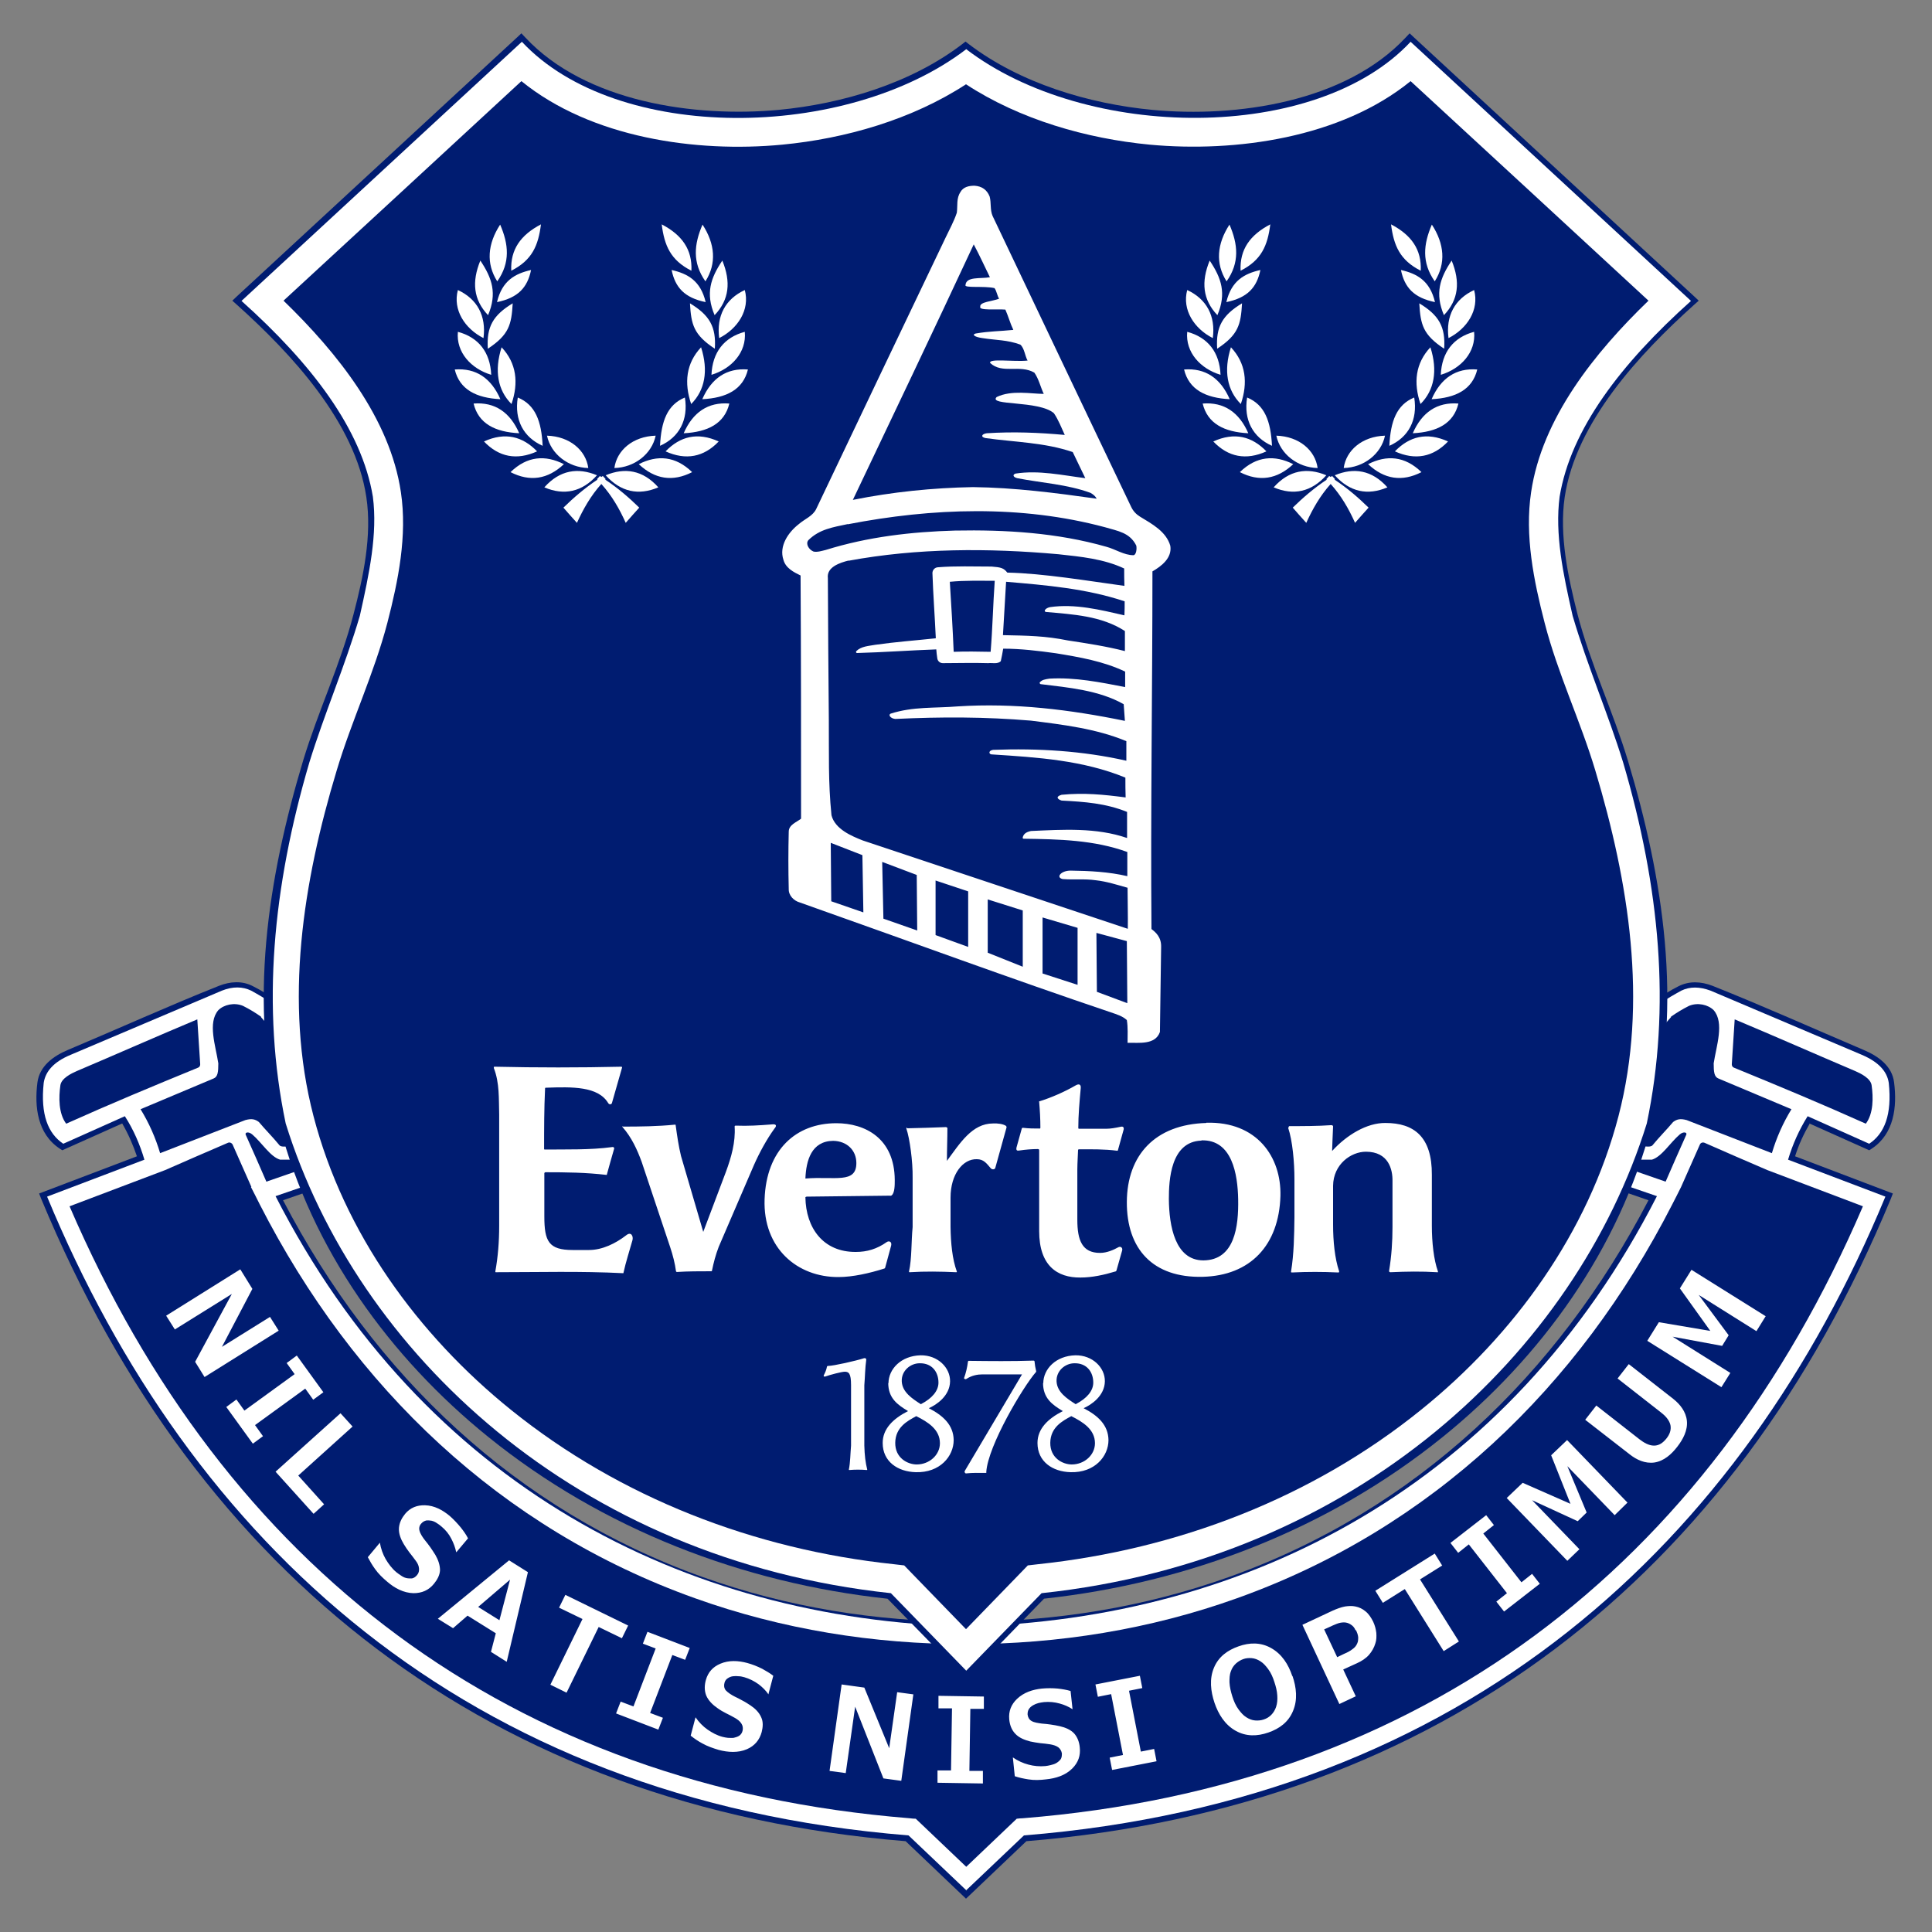
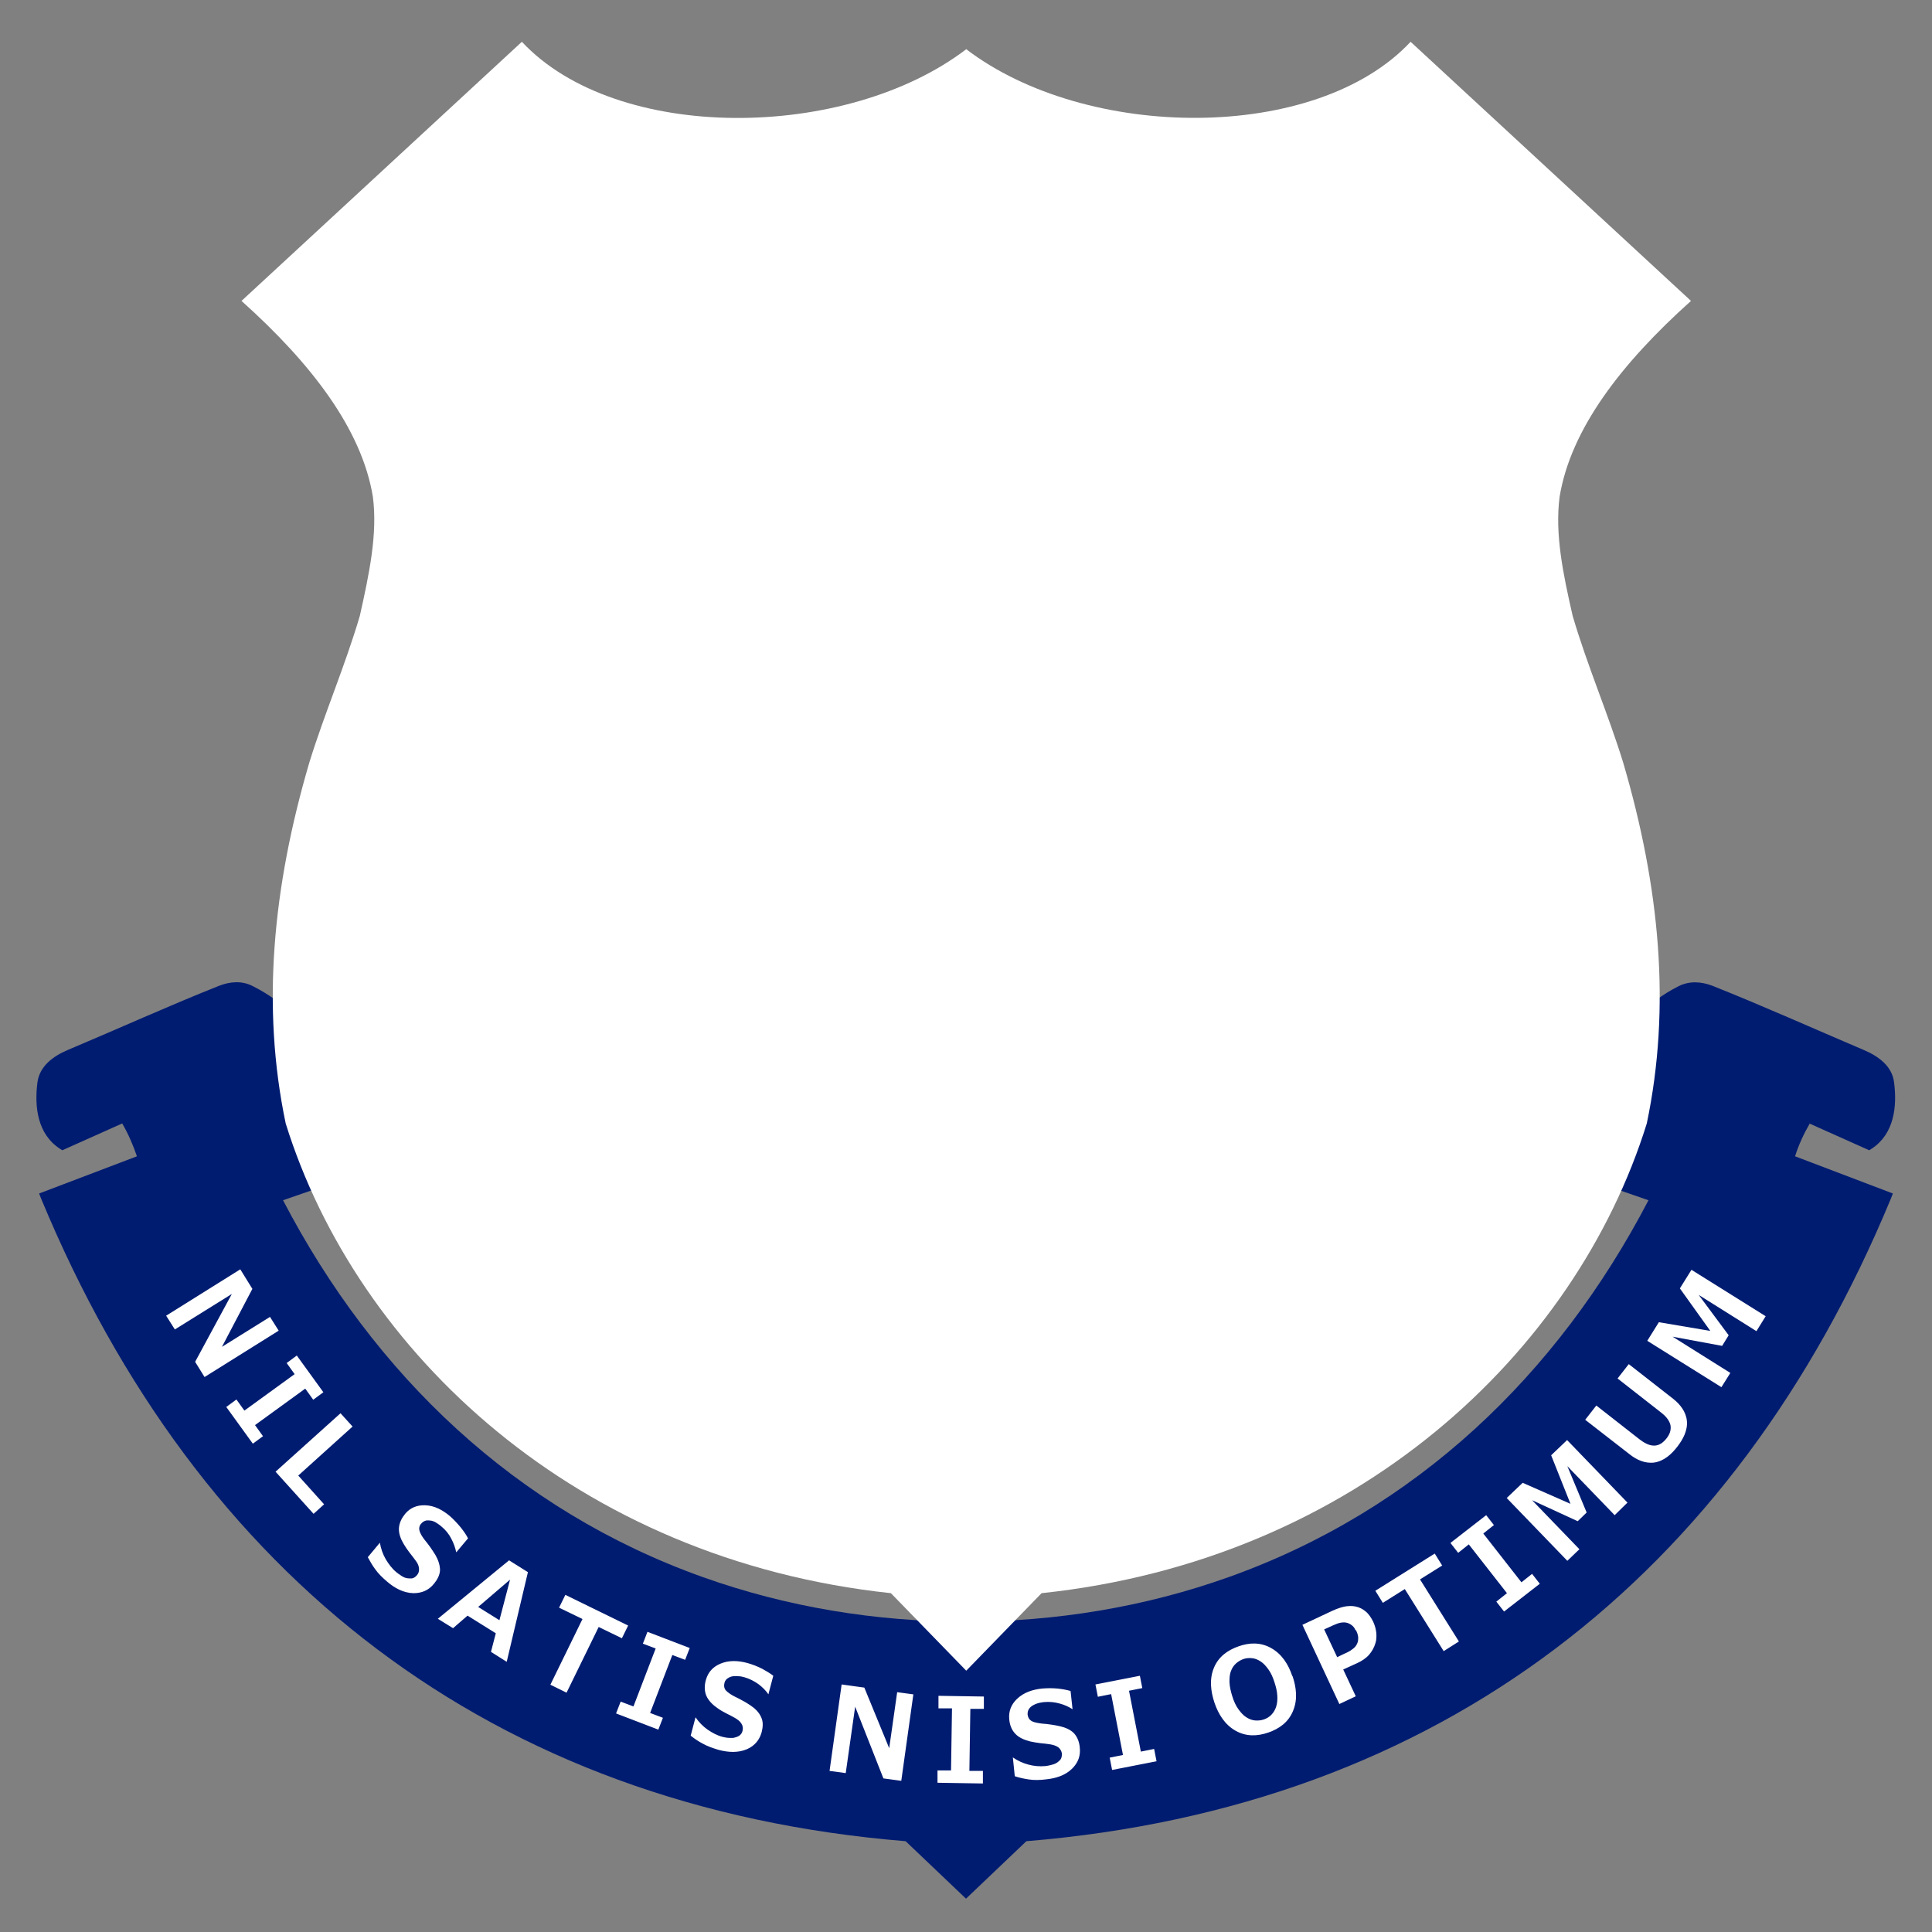
<svg xmlns="http://www.w3.org/2000/svg" id="soccer_teams" data-name="soccer teams" width="80" height="80" viewBox="0 0 80 80">
  <rect x="0" y="0" width="80" height="80" fill="#808080" stroke="none" />
  <defs>
    <style>
      .cls-1 {
        fill: #fff;
      }

      .cls-1, .cls-2 {
        fill-rule: evenodd;
        stroke-width: 0px;
      }

      .cls-2 {
        fill: #001c71;
      }
    </style>
  </defs>
  <g id="everton">
    <g>
      <path class="cls-2" d="M74.94,46.52c-.25.43-.46.88-.61,1.36l4.05,1.54-.09.23c-6.48,15.63-18.65,25.18-35.79,26.59l-2.5,2.38-2.5-2.38c-17.14-1.4-29.3-10.95-35.79-26.59l-.09-.23,4.05-1.54c-.16-.47-.36-.93-.61-1.36l-2.48,1.11-.11-.07c-.92-.61-1.05-1.73-.92-2.74.09-.68.66-1.09,1.25-1.34,2.09-.88,4.16-1.82,6.27-2.66.46-.18.96-.22,1.41.02.32.16.63.35.92.56h.02s.02.03.02.03c2.03,2.2,2,4.58,2.31,7.37l.02.19-2.05.71c3.77,7.23,9.62,12.83,17.37,15.6,3.5,1.25,7.19,1.85,10.9,1.85s7.4-.6,10.9-1.85c7.75-2.77,13.6-8.37,17.37-15.6l-2.05-.71.02-.19c.31-2.79.28-5.17,2.31-7.37l.02-.02h.02c.29-.22.6-.41.92-.57.45-.23.94-.2,1.41-.02,2.11.84,4.18,1.77,6.27,2.66.59.25,1.17.66,1.25,1.34.13,1.01,0,2.13-.92,2.74l-.11.07-2.48-1.11h0Z" />
-       <path class="cls-1" d="M40,78.28l2.4-2.28c18.39-1.48,29.76-12.18,35.67-26.45l-4.03-1.53c.19-.64.46-1.24.81-1.8l2.55,1.14c.63-.42.95-1.2.81-2.52-.07-.47-.41-.86-1.11-1.16-2.09-.89-4.18-1.77-6.27-2.66-.46-.17-.86-.17-1.21,0-.29.16-.61.34-.89.54-1.98,2.15-1.94,4.52-2.25,7.24l2.13.73c-6.12,11.97-16.91,17.53-28.6,17.82-11.69-.29-22.48-5.85-28.6-17.82l2.13-.73c-.3-2.71-.27-5.08-2.25-7.24-.29-.2-.6-.38-.89-.54-.35-.17-.76-.18-1.21,0-2.09.89-4.18,1.77-6.27,2.66-.7.29-1.04.69-1.11,1.16-.14,1.31.18,2.1.81,2.52l2.55-1.14c.36.56.62,1.16.81,1.8l-4.03,1.53c5.91,14.26,17.28,24.97,35.67,26.45l2.4,2.28h0Z" />
      <path class="cls-2" d="M69.19,42.12c-1.65,1.83-1.73,3.93-1.95,6.21.58.2,1.16.4,1.73.6.28-.64.56-1.29.85-1.93.06-.11-.1-.16-.26-.03-.4.34-.75.93-1.16,1.05-.29,0-.57,0-.86,0,.03-.23.06-.42.09-.66.4.11.71.17.8.06.26-.32.59-.65.85-.96.16-.12.3-.15.56-.08,1.18.46,2.35.91,3.53,1.37.19-.64.46-1.25.81-1.82-1.01-.42-2.01-.85-3.02-1.27-.18-.07-.2-.27-.2-.63.11-.72.45-1.68,0-2.2-.23-.23-.66-.33-1.02-.18-.26.13-.51.28-.75.45h0ZM10.81,42.12c1.65,1.83,1.73,3.93,1.95,6.21-.58.2-1.16.4-1.73.6-.28-.64-.56-1.29-.85-1.93-.06-.11.1-.16.26-.03.4.34.75.93,1.16,1.05.29,0,.57,0,.86,0-.03-.23-.06-.42-.09-.66-.4.11-.71.17-.8.06-.26-.32-.59-.65-.85-.96-.16-.12-.3-.15-.56-.08-1.18.46-2.35.91-3.53,1.37-.19-.64-.46-1.25-.81-1.82,1.01-.42,2.01-.85,3.02-1.27.18-.07.2-.27.2-.63-.11-.72-.45-1.68,0-2.2.23-.23.66-.33,1.02-.18.26.13.51.28.75.45h0ZM2.74,46.53c-.32-.43-.31-1.09-.24-1.59.04-.29.45-.49.68-.59,1.67-.71,3.32-1.44,4.99-2.14.04.62.08,1.24.12,1.86,0,.06-.03.12-.09.14-1.88.77-3.61,1.49-5.46,2.32h0ZM10.39,49.15c.12.24.25.48.37.73,3.87,7.57,9.96,13.42,18.02,16.3,3.6,1.29,7.4,1.9,11.22,1.9s7.62-.61,11.22-1.9c8.06-2.88,14.15-8.74,18.02-16.3.12-.24.25-.48.37-.73.26-.59.52-1.17.78-1.76.03-.07.11-.1.19-.07.87.38,1.73.76,2.6,1.13,1.32.5,2.64,1,3.96,1.5-6.42,14.93-18.21,24.01-34.79,25.34-.08,0-.17.01-.25.02-.7.66-1.39,1.33-2.09,1.99-.7-.66-1.39-1.33-2.09-1.99-.08,0-.17-.01-.25-.02-16.58-1.33-28.36-10.41-34.79-25.34,1.32-.5,2.64-1,3.96-1.5.87-.38,1.73-.76,2.6-1.13.07-.03.15,0,.19.07.26.59.52,1.17.78,1.76h0ZM77.26,46.53c.32-.43.31-1.09.24-1.59-.04-.29-.45-.49-.68-.59-1.67-.71-3.32-1.44-4.99-2.14-.04.62-.08,1.24-.12,1.86,0,.06.03.12.09.14,1.88.77,3.61,1.49,5.46,2.32h0Z" />
-       <path class="cls-2" d="M43.23,66.2c-1.02,1.05-2.04,2.1-3.07,3.15l-.17.17-.17-.17c-1.02-1.05-2.04-2.1-3.07-3.15-6.01-.65-11.8-2.88-16.52-6.69-4.1-3.31-7.33-7.79-8.66-12.93-1.3-4.99-.48-10.22.98-15.08.62-2.05,1.55-3.99,2.09-6.07.4-1.53.77-3.25.53-4.84-.46-3.11-3.11-5.95-5.36-7.97l-.19-.17.19-.18c3.87-3.58,7.74-7.15,11.61-10.73l.17-.16.16.17c2.5,2.68,7.02,3.32,10.49,3,2.64-.25,5.48-1.1,7.6-2.72l.14-.11.14.11c2.13,1.62,4.97,2.47,7.6,2.72,3.48.33,7.99-.32,10.49-3l.16-.17.17.16c3.87,3.58,7.74,7.15,11.61,10.73l.19.18-.19.17c-2.25,2.02-4.9,4.86-5.36,7.97-.23,1.58.14,3.3.53,4.84.54,2.07,1.47,4.02,2.09,6.07,1.46,4.86,2.28,10.09.98,15.08-1.34,5.14-4.56,9.62-8.66,12.93-4.72,3.81-10.51,6.04-16.52,6.69h0Z" />
      <path class="cls-1" d="M40,2.03c4.98,3.81,14.5,3.89,18.41-.3,3.87,3.58,7.74,7.15,11.61,10.73-2.89,2.59-4.98,5.31-5.44,8.11-.2,1.54.14,3.18.54,4.93.61,2.08,1.46,4.03,2.09,6.07,1.52,5.17,1.99,10.13.98,14.95-2.95,9.48-12.04,18.07-25.06,19.45-1.04,1.07-2.08,2.14-3.12,3.21-1.04-1.07-2.08-2.14-3.12-3.21-13.02-1.39-22.11-9.98-25.06-19.45-1.01-4.82-.54-9.78.98-14.95.63-2.04,1.48-4,2.09-6.07.39-1.75.74-3.39.54-4.93-.46-2.8-2.55-5.52-5.44-8.11,3.87-3.58,7.74-7.15,11.61-10.73,3.92,4.2,13.43,4.11,18.41.3h0Z" />
-       <path class="cls-2" d="M40,3.49c-2.24,1.46-4.99,2.25-7.61,2.5-3.56.34-7.91-.28-10.8-2.63-3.28,3.03-6.56,6.06-9.85,9.09,2.23,2.16,4.41,4.88,4.86,7.93.27,1.8-.11,3.67-.56,5.41-.55,2.1-1.48,4.05-2.1,6.12-1.39,4.6-2.19,9.58-.96,14.3,1.26,4.84,4.32,9.06,8.18,12.17,4.53,3.65,10.09,5.78,15.85,6.39l.43.05.3.31c.75.78,1.51,1.55,2.26,2.33.75-.78,1.51-1.55,2.26-2.33l.3-.31.43-.05c5.77-.61,11.33-2.74,15.85-6.39,3.86-3.11,6.92-7.34,8.18-12.17,1.23-4.73.42-9.7-.96-14.3-.62-2.07-1.56-4.02-2.1-6.12-.45-1.74-.83-3.61-.56-5.41.45-3.06,2.63-5.78,4.86-7.93-3.28-3.03-6.56-6.06-9.85-9.09-2.89,2.35-7.24,2.96-10.8,2.63-2.62-.25-5.38-1.04-7.61-2.5h0Z" />
-       <path class="cls-1" d="M55.28,19.84l-.02.02c.53.35.99.75,1.41,1.16-.19.21-.38.42-.56.63-.26-.58-.57-1.12-1.01-1.61-.44.49-.75,1.04-1.01,1.61-.19-.21-.38-.42-.56-.63.42-.41.87-.8,1.41-1.16l-.02-.02s.08-.08.12-.13l.06.04.06-.04.12.13h0ZM25.08,19.84l-.02.02c.53.35.99.75,1.41,1.16-.19.21-.38.42-.56.63-.26-.58-.57-1.12-1.01-1.61-.44.49-.75,1.04-1.01,1.61-.19-.21-.38-.42-.56-.63.42-.41.87-.8,1.41-1.16l-.02-.02s.08-.08.12-.13l.06.04.06-.04s.08.08.12.13h0ZM20.59,11.65c.55-.78.47-1.54.12-2.35-.52.8-.59,1.61-.12,2.35h0ZM21.17,11.21c.87-.44,1.12-1.05,1.23-1.92-.84.44-1.27,1.04-1.23,1.92h0ZM20.58,12.51c.87-.18,1.26-.6,1.41-1.33-.66.15-1.2.44-1.41,1.33h0ZM20.21,13.05c.38-.9.17-1.53-.32-2.26-.36.88-.29,1.62.32,2.26h0ZM20.02,14c-.77-.39-1.28-1.17-1.06-1.99.8.37,1.18,1.07,1.06,1.99h0ZM20.2,14.44c.88-.58.98-1,1.03-1.88-.81.49-1.09.97-1.03,1.88h0ZM20.34,15.52c-.83-.25-1.46-.93-1.38-1.78.86.23,1.34.85,1.38,1.78h0ZM20.77,14.38c-.31.97-.16,1.78.41,2.35.3-.88.21-1.69-.41-2.35h0ZM20.72,16.53c-1-.05-1.69-.4-1.89-1.23.88-.07,1.51.36,1.89,1.23h0ZM21.5,17.94c-1-.05-1.69-.4-1.89-1.23.88-.07,1.51.36,1.89,1.23h0ZM21.44,16.46c-.15.93.24,1.65,1.03,2-.05-1.02-.3-1.7-1.03-2h0ZM24.36,19.38c-.83-.02-1.55-.58-1.71-1.34.95.03,1.61.61,1.71,1.34h0ZM22.24,18.69c-.6-.62-1.32-.81-2.2-.41.62.65,1.36.79,2.2.41h0ZM23.35,19.22c-.77-.39-1.52-.34-2.21.33.8.41,1.54.3,2.21-.33h0ZM24.72,19.68c-.79-.33-1.54-.22-2.18.5.82.35,1.56.19,2.18-.5h0ZM29.21,11.65c-.55-.78-.47-1.54-.12-2.35.52.8.59,1.61.12,2.35h0ZM28.63,11.21c-.87-.44-1.12-1.05-1.23-1.92.84.44,1.27,1.04,1.23,1.92h0ZM29.22,12.51c-.87-.18-1.26-.6-1.41-1.33.66.15,1.2.44,1.41,1.33h0ZM29.59,13.05c-.38-.9-.17-1.53.32-2.26.36.88.29,1.62-.32,2.26h0ZM29.78,14c.77-.39,1.28-1.17,1.06-1.99-.8.37-1.18,1.07-1.06,1.99h0ZM29.6,14.44c-.88-.58-.98-1-1.03-1.88.81.49,1.09.97,1.03,1.88h0ZM29.46,15.52c.83-.25,1.46-.93,1.38-1.78-.86.23-1.34.85-1.38,1.78h0ZM29.03,14.38c.31.97.16,1.78-.41,2.35-.3-.88-.21-1.69.41-2.35h0ZM29.08,16.53c1-.05,1.69-.4,1.89-1.23-.88-.07-1.51.36-1.89,1.23h0ZM28.31,17.94c1-.05,1.69-.4,1.89-1.23-.88-.07-1.51.36-1.89,1.23h0ZM28.36,16.46c.15.93-.24,1.65-1.03,2,.05-1.02.3-1.7,1.03-2h0ZM25.44,19.38c.83-.02,1.55-.58,1.71-1.34-.95.03-1.61.61-1.71,1.34h0ZM27.56,18.69c.6-.62,1.32-.81,2.2-.41-.62.65-1.36.79-2.2.41h0ZM26.45,19.22c.77-.39,1.52-.34,2.21.33-.8.41-1.54.3-2.21-.33h0ZM25.08,19.68c.79-.33,1.54-.22,2.18.5-.82.35-1.56.19-2.18-.5h0ZM50.79,11.65c.55-.78.47-1.54.12-2.35-.52.8-.59,1.61-.12,2.35h0ZM51.37,11.21c.87-.44,1.12-1.05,1.23-1.92-.84.44-1.27,1.04-1.23,1.92h0ZM50.78,12.51c.87-.18,1.26-.6,1.41-1.33-.66.15-1.2.44-1.41,1.33h0ZM50.41,13.05c.38-.9.17-1.53-.32-2.26-.36.88-.29,1.62.32,2.26h0ZM50.22,14c-.77-.39-1.28-1.17-1.06-1.99.8.37,1.18,1.07,1.06,1.99h0ZM50.4,14.44c.88-.58.98-1,1.03-1.88-.81.49-1.09.97-1.03,1.88h0ZM50.54,15.52c-.83-.25-1.46-.93-1.38-1.78.86.23,1.34.85,1.38,1.78h0ZM50.97,14.38c-.31.97-.16,1.78.41,2.35.3-.88.21-1.69-.41-2.35h0ZM50.92,16.53c-1-.05-1.69-.4-1.89-1.23.88-.07,1.51.36,1.89,1.23h0ZM51.69,17.94c-1-.05-1.69-.4-1.89-1.23.88-.07,1.51.36,1.89,1.23h0ZM51.64,16.46c-.15.93.24,1.65,1.03,2-.05-1.02-.3-1.7-1.03-2h0ZM54.56,19.38c-.83-.02-1.55-.58-1.71-1.34.95.03,1.61.61,1.71,1.34h0ZM52.44,18.69c-.6-.62-1.32-.81-2.2-.41.62.65,1.36.79,2.2.41h0ZM53.55,19.22c-.77-.39-1.52-.34-2.21.33.8.41,1.54.3,2.21-.33h0ZM54.92,19.68c-.79-.33-1.54-.22-2.18.5.82.35,1.56.19,2.18-.5h0ZM59.41,11.65c-.55-.78-.47-1.54-.12-2.35.52.8.59,1.61.12,2.35h0ZM58.83,11.21c-.87-.44-1.12-1.05-1.23-1.92.84.44,1.27,1.04,1.23,1.92h0ZM59.42,12.51c-.87-.18-1.26-.6-1.41-1.33.66.15,1.2.44,1.41,1.33h0ZM59.79,13.05c-.38-.9-.17-1.53.32-2.26.36.88.29,1.62-.32,2.26h0ZM59.98,14c.77-.39,1.28-1.17,1.06-1.99-.8.37-1.18,1.07-1.06,1.99h0ZM59.8,14.44c-.88-.58-.98-1-1.03-1.88.81.49,1.09.97,1.03,1.88h0ZM59.66,15.52c.83-.25,1.46-.93,1.38-1.78-.86.23-1.34.85-1.38,1.78h0ZM59.23,14.38c.31.97.16,1.78-.41,2.35-.3-.88-.21-1.69.41-2.35h0ZM59.28,16.53c1-.05,1.69-.4,1.89-1.23-.88-.07-1.51.36-1.89,1.23h0ZM58.5,17.94c1-.05,1.69-.4,1.89-1.23-.88-.07-1.51.36-1.89,1.23h0ZM58.56,16.46c.15.93-.24,1.65-1.03,2,.05-1.02.3-1.7,1.03-2h0ZM55.64,19.38c.83-.02,1.55-.58,1.71-1.34-.95.03-1.61.61-1.71,1.34h0ZM57.76,18.69c.6-.62,1.32-.81,2.2-.41-.62.65-1.36.79-2.2.41h0ZM56.65,19.22c.77-.39,1.52-.34,2.21.33-.8.41-1.54.3-2.21-.33h0ZM55.27,19.68c.79-.33,1.54-.22,2.18.5-.82.35-1.56.19-2.18-.5h0Z" />
      <path class="cls-1" d="M39.77,7.95c.12-.21.35-.26.58-.26.31.02.52.17.63.45.07.26.01.54.12.8,1.91,4.01,3.82,8.04,5.74,12.05.08.17.2.3.36.4.51.31,1.09.62,1.26,1.21.08.5-.36.84-.74,1.06,0,4.94-.08,9.88-.04,14.81.17.13.41.33.4.74l-.05,3.52c-.19.55-.88.44-1.34.45,0-.3.02-.64-.03-.94-.18-.17-.43-.24-.66-.32-4.18-1.41-8.13-2.87-12.88-4.55-.25-.07-.47-.29-.46-.56-.02-.79-.02-1.58,0-2.37,0-.29.32-.39.51-.54,0-3.36,0-6.72-.02-10.07-.29-.14-.62-.31-.71-.65-.19-.57.2-1.14.64-1.48.24-.21.58-.33.72-.63,1.78-3.74,3.56-7.48,5.35-11.22.16-.34.35-.68.47-1.04.04-.29-.03-.61.16-.87h0ZM35.31,20.71c1.68-3.53,3.36-7.05,5.01-10.59.24.45.45.91.67,1.36-.39.07-.98-.04-1.01.32-.07.14.76.03,1.2.13.09.12.11.31.19.44-.29.11-.81.13-.78.33-.07.17.69.09,1.04.12.12.27.2.57.33.84-.58.06-.98.05-1.56.15-.18.05-.02.15.28.19.57.09,1.03.07,1.57.27.17.15.19.47.3.66-.56.06-1.62-.1-1.55.1.5.47,1.23.05,1.83.4.18.25.26.61.39.88-.52,0-1.33-.17-1.95.13-.37.37,1.74.13,2.37.67.19.28.31.6.45.9-1.09-.1-2.14-.14-3.23-.07-.22.03-.26.16-.05.2,1.21.17,2.45.18,3.61.58.17.36.35.72.52,1.08-.95-.12-1.92-.34-2.89-.19-.14.05-.09.15.07.19,1.02.2,2.06.25,3.04.61.14.08.21.16.25.24-1.7-.24-3.41-.46-5.12-.48-1.67.03-3.34.2-4.98.53h0ZM45.4,38.63l1.26.34.02,2.57-1.26-.47-.02-2.44h0ZM43.17,37.99l1.45.43v2.36s-1.45-.47-1.45-.47v-2.32h0ZM40.89,37.24l1.46.46v2.33s-1.45-.58-1.45-.58v-2.21h0ZM38.74,36.46l1.35.45v2.3s-1.35-.49-1.35-.49v-2.25h0ZM36.53,35.69l1.43.54.02,2.3-1.4-.49-.05-2.35h0ZM34.4,34.9l1.31.51.04,2.37-1.33-.46-.02-2.42h0ZM41.66,24.09c1.65.14,3.32.28,4.91.81,0,.19,0,.39-.01.58-1-.23-2.05-.49-3.08-.34-.2.04-.28.18-.17.2,1.12.1,2.3.16,3.27.79,0,.28,0,.55,0,.83-.78-.2-1.57-.32-2.36-.44-.93-.19-1.68-.2-2.69-.22l.13-2.21h0ZM39.34,24.09c.62-.06,1.24-.04,1.85-.04-.07.98-.09,1.96-.17,2.94-.51-.01-1.02-.02-1.53,0-.04-.97-.1-1.93-.16-2.9h0ZM35.13,23.22c2.86-.53,5.8-.53,8.7-.27.92.1,1.87.19,2.72.59,0,.21,0,.51.01.72-1.47-.2-3.36-.52-4.85-.55-.15-.19-.26-.22-.65-.25-.74,0-1.49-.03-2.23.03-.13.01-.22.12-.22.24.03.89.1,1.82.14,2.7-.84.09-1.67.15-2.51.27-.27.05-.58.06-.78.26-.01.01-.02.03-.01.05,0,.02.02.03.04.03,1.09-.03,2.18-.11,3.28-.15.01.13.02.24.04.36.01.12.11.21.23.21.63,0,1.25-.02,1.88,0,.17-.02.38.05.52-.08.04-.17.07-.35.1-.52.73,0,1.46.09,2.18.19.98.16,1.97.33,2.87.76,0,.21,0,.43,0,.64-1.04-.2-2.07-.41-3.13-.35-.2.03-.31.05-.4.15-.01.01-.02.03,0,.05,0,.02.02.03.04.03,1.14.14,2.41.25,3.43.83l.05.69c-2.29-.47-4.57-.75-6.92-.6-.97.08-1.84,0-2.78.3-.11.05-.01.2.19.22,1.91-.09,3.71-.09,5.62.07,1.34.17,2.7.33,3.95.85,0,.27,0,.54,0,.81-1.81-.41-3.66-.52-5.52-.45-.21.03-.18.2-.03.19,1.87.12,3.76.24,5.51.96,0,.27,0,.55.01.82-.92-.12-1.72-.2-2.65-.11-.25.07-.19.18,0,.24.95.05,1.82.11,2.71.47,0,.36,0,.72,0,1.08-1.28-.44-2.65-.35-3.98-.29-.24.05-.31.15-.34.26,0,.01,0,.03,0,.04,0,.01.02.02.04.02,1.45.02,2.92.05,4.29.55,0,.33,0,.67,0,1-.77-.18-1.56-.22-2.35-.23-.4,0-.62.28-.33.35.52.04.87-.02,1.38.05.45.05.88.19,1.31.31,0,.51.02,1.19.01,1.7l-10.98-3.66c-.45-.18-1.14-.46-1.29-1.04-.14-1.39-.1-2.55-.11-3.95-.02-1.96-.03-3.91-.04-5.87-.06-.46.5-.64.86-.73h0ZM35.1,21.71c3.5-.68,7.18-.81,10.65.12.54.16,1.03.22,1.3.76.03.13,0,.38-.11.4-.4,0-.75-.25-1.13-.35-2.03-.58-4.16-.71-6.27-.67-1.8.05-3.61.26-5.34.8-.17.04-.34.1-.51.07-.2-.08-.34-.32-.22-.47.46-.46,1.03-.54,1.64-.67h0Z" />
      <path class="cls-1" d="M20.45,44.23c.24.62.2,1.27.22,1.91v4.62c0,.66-.05,1.28-.16,1.89,0,.02,0,.03.02.03,1.77,0,3.51-.05,5.27.04.02,0,.02-.01.02-.03.09-.42.25-.91.37-1.34.04-.15-.05-.37-.26-.2-.44.34-.99.61-1.54.61h-.68c-.99,0-1.17-.36-1.17-1.39v-1.8s.03-.03.04-.03c.86,0,1.68.01,2.53.11.02,0,.02,0,.02-.02.1-.36.19-.69.29-1.03.03-.07,0-.12-.09-.1-.9.12-1.85.09-2.78.1-.01,0-.02-.01-.02-.02,0-.84,0-1.67.04-2.5,0-.03,0-.04.04-.04,1.09-.04,2.15-.06,2.57.63.05.09.15.06.16,0,.14-.5.28-.97.42-1.47,0-.01-.01-.03-.03-.03-1.74.04-3.49.04-5.24,0-.04,0-.05.01-.04.04h0ZM53.36,46.68s0-.05.03-.05c.58,0,1.17,0,1.74-.04.03,0,.07.02.07.05-.02.36-.03.78-.04,1.02.6-.66,1.44-1.17,2.21-1.16,1.18,0,1.93.57,1.92,2.15,0,.71,0,1.42,0,2.12,0,.67.08,1.4.25,1.87.01.04,0,.05-.04.04-.63-.04-1.27-.03-1.92,0-.05,0-.06-.02-.06-.06.1-.61.14-1.2.14-1.8v-1.91c.01-.48-.16-1.22-1.1-1.22-.62,0-1.35.52-1.36,1.41v1.62c0,.67.07,1.39.25,1.92.01.04-.02.06-.05.05-.64-.03-1.26-.03-1.89,0-.04,0-.06,0-.05-.04.12-.73.13-1.5.14-2.24v-1.59c0-.69-.08-1.59-.26-2.12h0ZM49.95,46.5c-2.12.06-3.28,1.33-3.29,3.27-.01,1.95,1.08,3.15,3.14,3.1,1.97-.05,3.16-1.3,3.22-3.35.04-1.61-.97-3.09-3.07-3.03h0ZM49.75,47.22c1.27-.04,1.5,1.4,1.52,2.44.02,1.12-.14,2.52-1.44,2.53-1.17,0-1.42-1.42-1.43-2.54,0-.78.07-2.38,1.35-2.42h0ZM43.03,45.59s-.01.02,0,.04c.03.35.05.71.05,1.06,0,.02,0,.04-.03.04-.23,0-.45,0-.69-.03-.02,0-.04,0-.05.03l-.22.79c-.02.11.02.14.12.12.26-.04.53-.06.76-.06.05,0,.06.02.06.06v3.34c0,1.42.74,1.93,1.71,1.92.48,0,.98-.11,1.44-.25.03,0,.04-.02.05-.04l.23-.81c.05-.14-.07-.21-.16-.15-.18.1-.46.23-.75.23-.74,0-.94-.52-.94-1.37v-2.09c0-.25.03-.71.03-.8,0-.02.02-.03.04-.03.52,0,1.06-.01,1.58.06.02,0,.03-.01.03-.02l.23-.83c.03-.09.01-.18-.13-.14-.19.04-.4.08-.59.08h-1.13s-.02-.01-.02-.03c0-.53.05-1.1.1-1.64.02-.17-.07-.21-.22-.12-.43.25-.99.5-1.51.66h0ZM37.56,46.69s-.04.02-.03.04c.14.41.27,1.36.26,2.04v2.04c-.06.61-.03,1.3-.15,1.84,0,.02,0,.03.03.03.63-.04,1.27-.03,1.92,0,.02,0,.04,0,.03-.03-.19-.52-.25-1.18-.26-1.84v-1.22c0-.98.52-1.61,1.09-1.59.28,0,.4.17.57.37.06.07.16.06.19,0l.47-1.69s0-.05-.04-.07c-.12-.07-.32-.1-.52-.09-.87,0-1.37.82-1.91,1.55,0-.46.02-.92.02-1.37-.02-.01-.04-.02-.05-.03-.54.02-1.07.04-1.61.05h0ZM33.38,49.56s-.03,0-.03.02c.02,1.26.73,2.27,2.09,2.26.46,0,.87-.12,1.28-.41.09-.06.22-.02.18.15l-.25.92s-.02.03-.04.03c-.6.19-1.3.35-1.89.35-1.7.01-3.13-1.19-3.06-3.22.07-2.05,1.3-3.15,2.97-3.15,1.19,0,2.41.62,2.42,2.35,0,.21,0,.52-.12.63-.02.02-.05.03-.09.02l-3.45.04h0ZM33.35,48.8c.03-.75.25-1.55,1.15-1.56.58.01.96.4.96.92,0,.87-.9.54-2.11.64h0ZM25.77,46.64s-.02.01,0,.02c.39.44.62.96.8,1.45.39,1.18.79,2.35,1.18,3.53.11.33.2.68.24.99,0,.02.02.04.04.04.45-.03.94-.03,1.41-.03.02,0,.04,0,.04-.02.07-.34.15-.65.28-.99l1.46-3.39c.23-.52.53-1.07.85-1.51.09-.1.1-.2-.12-.17-.5.04-.99.07-1.48.05-.04,0-.05.01-.05.04.04.65-.14,1.27-.36,1.87l-.94,2.49-.92-3.14c-.1-.41-.16-.82-.22-1.26,0-.02,0-.05-.04-.04-.7.07-1.43.08-2.14.08h0Z" />
-       <path class="cls-1" d="M34.29,56.56s-.05,0-.05.04c-.02.12-.07.23-.13.35-.02.04.02.06.06.05.19-.07.68-.2.81-.2.16,0,.26.06.26.55v2.51c-.03.34-.03.7-.09.99,0,.01,0,.02.02.02.24-.02.47-.02.72,0,.01,0,.02,0,.02-.02-.07-.27-.11-.59-.12-.99v-2.5c.03-.36.03-.71.08-1.06,0-.05-.04-.07-.09-.06-.34.11-1.27.32-1.49.32h0ZM43.2,57.28c0-.59.52-1.14,1.33-1.16.71-.01,1.23.51,1.22,1.08-.01.6-.56.97-.88,1.11.6.31,1.02.7,1.03,1.32,0,.67-.57,1.36-1.57,1.33-.75-.02-1.37-.44-1.37-1.21,0-.58.42-1,1.05-1.32-.45-.27-.82-.54-.82-1.17h0ZM44.36,58.64c.48.24.98.55.98,1.12,0,.49-.44.88-.96.88-.38,0-.9-.27-.89-.9.01-.64.5-.9.87-1.1h0ZM44.55,58.14c.46-.24.72-.55.72-.89,0-.43-.26-.81-.78-.8-.38,0-.76.31-.74.75.02.44.42.71.8.95h0ZM36.79,57.28c0-.59.52-1.14,1.33-1.16.71-.01,1.23.51,1.22,1.08-.01.6-.56.97-.88,1.11.6.31,1.02.7,1.03,1.32,0,.67-.57,1.36-1.57,1.33-.75-.02-1.37-.44-1.37-1.21,0-.58.42-1,1.05-1.32-.45-.27-.82-.54-.82-1.17h0ZM37.94,58.64c.48.24.98.55.98,1.12,0,.49-.44.88-.96.88-.38,0-.9-.27-.89-.9.01-.64.5-.9.87-1.1h0ZM38.14,58.14c.46-.24.72-.55.72-.89,0-.43-.26-.81-.78-.8-.38,0-.76.31-.74.75.02.44.42.71.8.95h0ZM40.1,56.35s-.02.02-.02.04c-.03.23-.08.45-.16.67,0,.02,0,.02.01.03l.04.02s.04,0,.06-.02c.22-.14.45-.18.66-.18h1.63s-2.36,3.98-2.36,3.98c-.01.02-.02.04-.02.06l.02.04s.03.03.05.02c.26-.03.53-.02.8-.02.03,0,.04,0,.03-.04.07-1.09,1.53-3.54,2.06-4.14.01-.02.01-.04,0-.06-.03-.12-.05-.24-.06-.36,0-.03-.01-.05-.05-.05-.89.03-1.77.02-2.65.01-.01,0-.03,0-.04,0h0Z" />
      <path class="cls-1" d="M8.47,57.02l3.07-1.92-.36-.57-1.99,1.24,1.26-2.4-.5-.81-3.07,1.92.36.57,2.36-1.47-1.52,2.81.39.63h0ZM10.47,59.78l.42-.31-.33-.46,2.08-1.51.33.46.42-.31-1.1-1.52-.42.31.33.46-2.08,1.51-.33-.46-.42.31,1.1,1.52h0ZM12.99,62.68l.43-.39-1.07-1.19,2.25-2.03-.5-.55-2.69,2.42,1.57,1.74h0ZM18.9,64.27l.48-.57c-.08-.16-.19-.31-.3-.45-.14-.17-.29-.33-.46-.48-.29-.24-.63-.43-1.02-.44-.33-.01-.61.1-.82.35-.14.17-.24.36-.26.58-.02.24.08.48.2.68.07.12.15.23.23.34.09.11.17.22.26.34.07.09.13.2.14.32.01.1-.01.2-.08.28-.06.07-.13.13-.23.14-.08,0-.15,0-.23-.02-.08-.02-.15-.06-.22-.11-.06-.04-.12-.08-.18-.13-.18-.15-.32-.34-.44-.54-.12-.21-.2-.44-.24-.68l-.5.6c.09.17.19.34.3.49.14.2.32.37.51.53.3.26.67.46,1.08.47.35,0,.63-.12.85-.39.13-.16.24-.35.25-.56,0-.22-.08-.44-.19-.63-.07-.11-.14-.22-.21-.32-.07-.1-.15-.2-.23-.3-.08-.1-.19-.26-.22-.39-.03-.11,0-.22.08-.3.05-.06.12-.1.2-.12.08-.01.15,0,.22.01.08.02.15.05.22.1.07.04.13.09.19.14.17.14.31.31.41.51.09.17.16.36.2.55h0ZM20.98,68.82l.88-3.72-.78-.49-2.95,2.42.63.39.6-.52,1.17.73-.2.77.65.41h0ZM20.68,67.09l-.88-.55,1.32-1.13-.44,1.68h0ZM25.75,67.84l.26-.53-2.6-1.27-.26.53.97.47-1.33,2.72.67.33,1.33-2.72.97.47h0ZM27.26,71.62l.19-.49-.53-.2.92-2.4.53.2.19-.49-1.75-.67-.19.49.53.2-.92,2.4-.53-.2-.19.49,1.75.67h0ZM31.83,70.11l.19-.72c-.14-.11-.3-.2-.46-.29-.2-.1-.4-.18-.62-.24-.37-.1-.76-.12-1.11.03-.31.13-.51.35-.6.67-.06.21-.07.43.01.64.09.22.28.4.47.53.11.08.23.15.35.21.13.06.25.13.38.2.1.06.2.13.26.23.06.09.07.19.05.29-.02.09-.07.17-.15.22-.07.04-.14.06-.22.08-.08.01-.16,0-.24,0-.07-.01-.15-.02-.22-.04-.23-.06-.43-.17-.62-.3-.2-.14-.36-.31-.5-.51l-.2.76c.15.12.31.23.48.32.21.12.45.2.68.27.38.1.8.13,1.17-.03.32-.14.52-.38.61-.71.05-.2.07-.42-.02-.61-.09-.21-.26-.37-.44-.49-.11-.07-.21-.14-.33-.2-.11-.06-.22-.12-.33-.17-.12-.06-.28-.16-.37-.26-.07-.09-.08-.2-.05-.31.02-.08.07-.15.14-.19.06-.04.13-.07.21-.08.08-.01.16-.01.24,0,.08,0,.15.02.23.04.21.06.41.16.59.29.16.12.3.26.41.42h0ZM37.32,73.74l.5-3.58-.67-.09-.33,2.32-1.03-2.51-.94-.13-.5,3.58.67.09.39-2.75,1.17,2.97.74.1h0ZM40.7,73.85v-.52s-.56,0-.56,0l.04-2.57h.56s0-.51,0-.51l-1.88-.03v.52s.56,0,.56,0l-.04,2.57h-.56s0,.51,0,.51l1.88.03h0ZM44.41,70.76l-.08-.74c-.17-.05-.35-.08-.53-.1-.22-.02-.44-.02-.66,0-.38.04-.75.16-1.03.43-.24.23-.35.51-.32.84.02.22.09.43.24.59.16.18.4.27.63.33.13.03.27.05.41.07.14.01.28.03.42.05.11.02.23.05.33.12.08.06.13.15.15.25,0,.09,0,.18-.06.26-.05.06-.11.11-.18.15-.07.04-.15.06-.23.08-.07.02-.15.03-.22.04-.23.02-.47,0-.69-.06-.23-.06-.45-.16-.65-.3l.08.78c.18.06.37.1.56.13.24.04.49.03.73,0,.4-.04.8-.16,1.09-.45.25-.25.35-.54.31-.88-.02-.21-.09-.41-.23-.57-.15-.16-.37-.25-.59-.3-.12-.03-.25-.05-.38-.07-.12-.02-.25-.03-.37-.04-.13-.02-.32-.04-.43-.11-.1-.06-.15-.16-.16-.27,0-.08.01-.16.06-.23.04-.06.1-.11.17-.15.07-.04.14-.07.22-.09.08-.02.15-.03.23-.04.22-.02.44,0,.65.06.19.05.37.13.54.24h0ZM47.89,72.93l-.1-.51-.55.11-.49-2.52.55-.11-.1-.51-1.84.36.1.51.55-.11.49,2.52-.55.11.1.51,1.84-.36h0ZM53.51,69.4c-.16-.48-.43-.91-.88-1.16-.43-.24-.89-.23-1.34-.07-.46.16-.83.43-1.02.88-.2.47-.14.98.02,1.46.16.47.43.91.88,1.16.43.24.89.23,1.35.07.46-.16.83-.43,1.02-.89.2-.47.14-.98-.02-1.45h0ZM52.84,70.68c-.04.12-.11.24-.2.33-.09.09-.19.15-.31.19-.12.04-.24.05-.36.04-.13-.01-.25-.06-.36-.13-.13-.08-.23-.2-.32-.32-.12-.16-.2-.35-.26-.54-.06-.19-.11-.39-.12-.59,0-.15,0-.31.06-.46.04-.12.11-.23.21-.32.09-.08.19-.14.3-.18.11-.04.23-.05.35-.04.13.01.25.06.36.13.13.08.23.2.32.32.12.16.2.35.26.54.06.18.11.37.12.56.01.16,0,.32-.05.47h0ZM53.93,67.28l1.53,3.28.68-.32-.52-1.11.57-.26c.18-.08.37-.2.5-.35.12-.14.21-.3.26-.47.05-.14.05-.29.04-.44-.02-.16-.06-.31-.13-.46-.08-.16-.18-.32-.32-.43-.12-.1-.26-.17-.42-.2-.14-.03-.28-.02-.42,0-.17.03-.35.1-.51.17l-1.26.59h0ZM56.15,67.5c.04.09.08.19.09.29,0,.09,0,.18-.04.26-.04.1-.11.18-.2.24-.1.08-.22.14-.34.19l-.29.14-.54-1.15.2-.09c.11-.05.21-.1.32-.14.1-.04.2-.06.3-.06.1,0,.19.03.27.08.1.06.17.14.21.25h0ZM59.72,64.83l-.31-.5-2.46,1.54.31.5.91-.57,1.61,2.57.63-.4-1.61-2.57.91-.57h0ZM63.76,65.58l-.32-.41-.44.35-1.58-2.02.44-.35-.32-.41-1.48,1.15.32.41.44-.35,1.58,2.02-.44.35.32.41,1.48-1.15h0ZM67.4,62.23l-2.51-2.6-.66.63.8,2.01-1.98-.87-.66.63,2.51,2.6.5-.48-1.96-2.03,1.89.87.37-.36-.8-1.92,1.96,2.03.53-.52h0ZM67.44,56.49l-.46.59,1.79,1.4c.17.13.35.31.4.53.04.21-.04.4-.17.56-.13.16-.29.29-.51.29-.22,0-.43-.13-.6-.26l-1.79-1.4-.46.59,1.84,1.43c.29.23.64.39,1.02.34.4-.06.71-.34.95-.65.24-.31.44-.68.4-1.08-.04-.38-.28-.68-.57-.91l-1.83-1.43h0ZM73.11,54.5l-3.07-1.92-.48.77,1.26,1.76-2.13-.36-.48.77,3.07,1.92.37-.59-2.39-1.5,2.05.38.27-.44-1.24-1.67,2.39,1.5.39-.63h0Z" />
    </g>
  </g>
</svg>